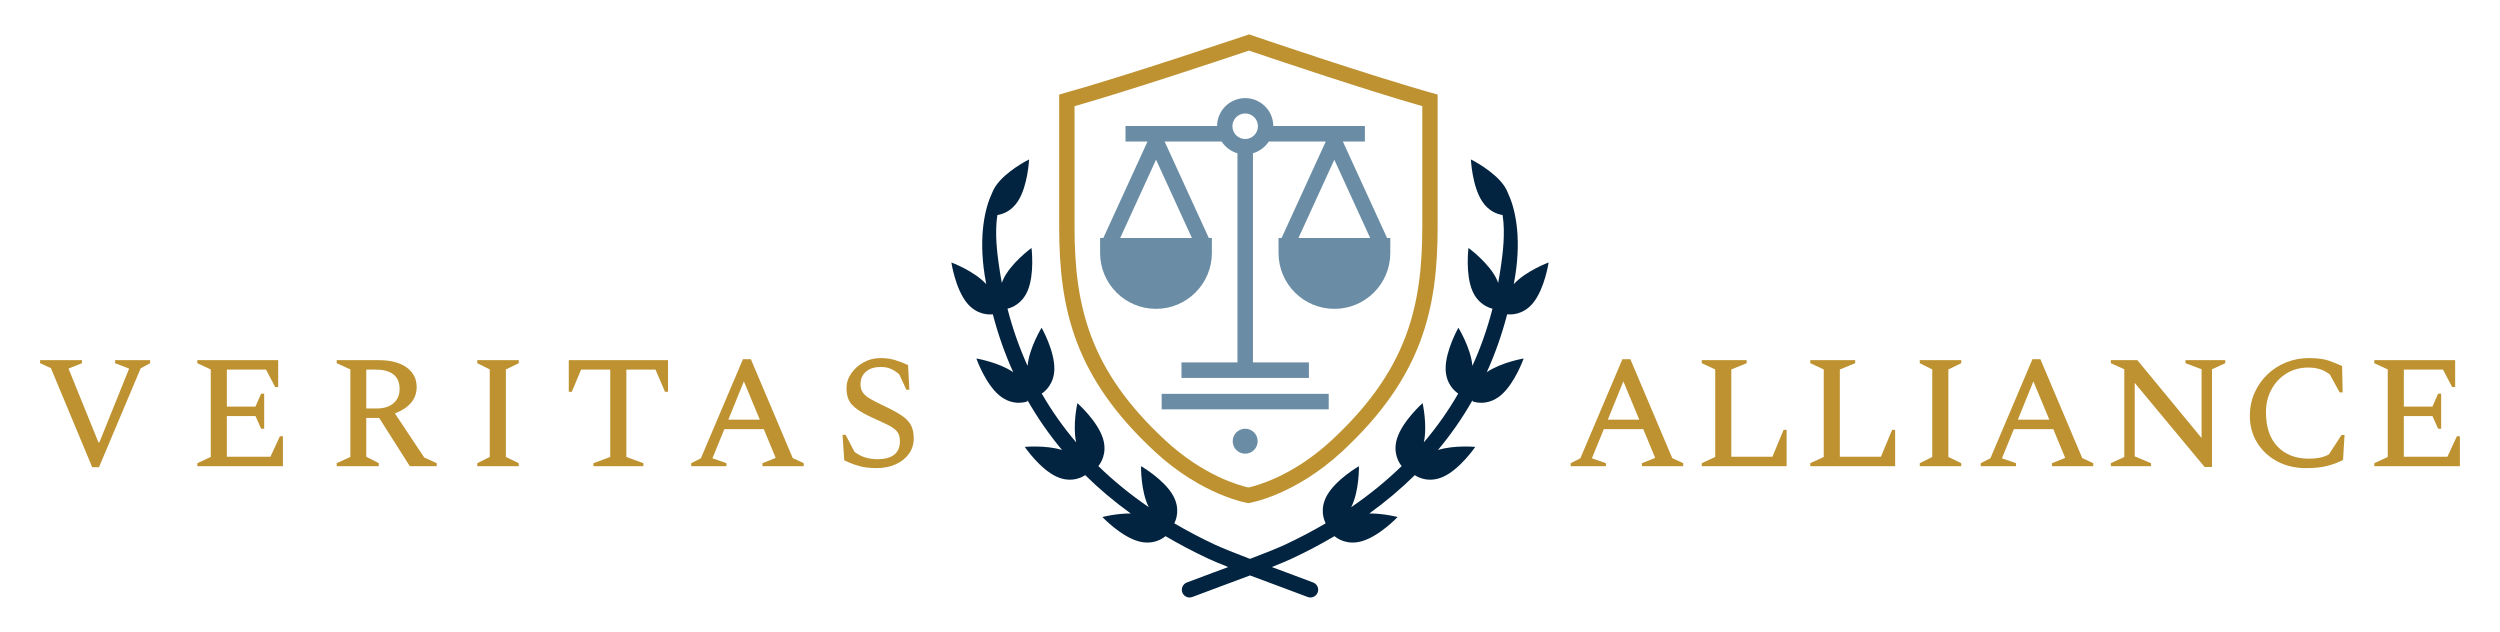
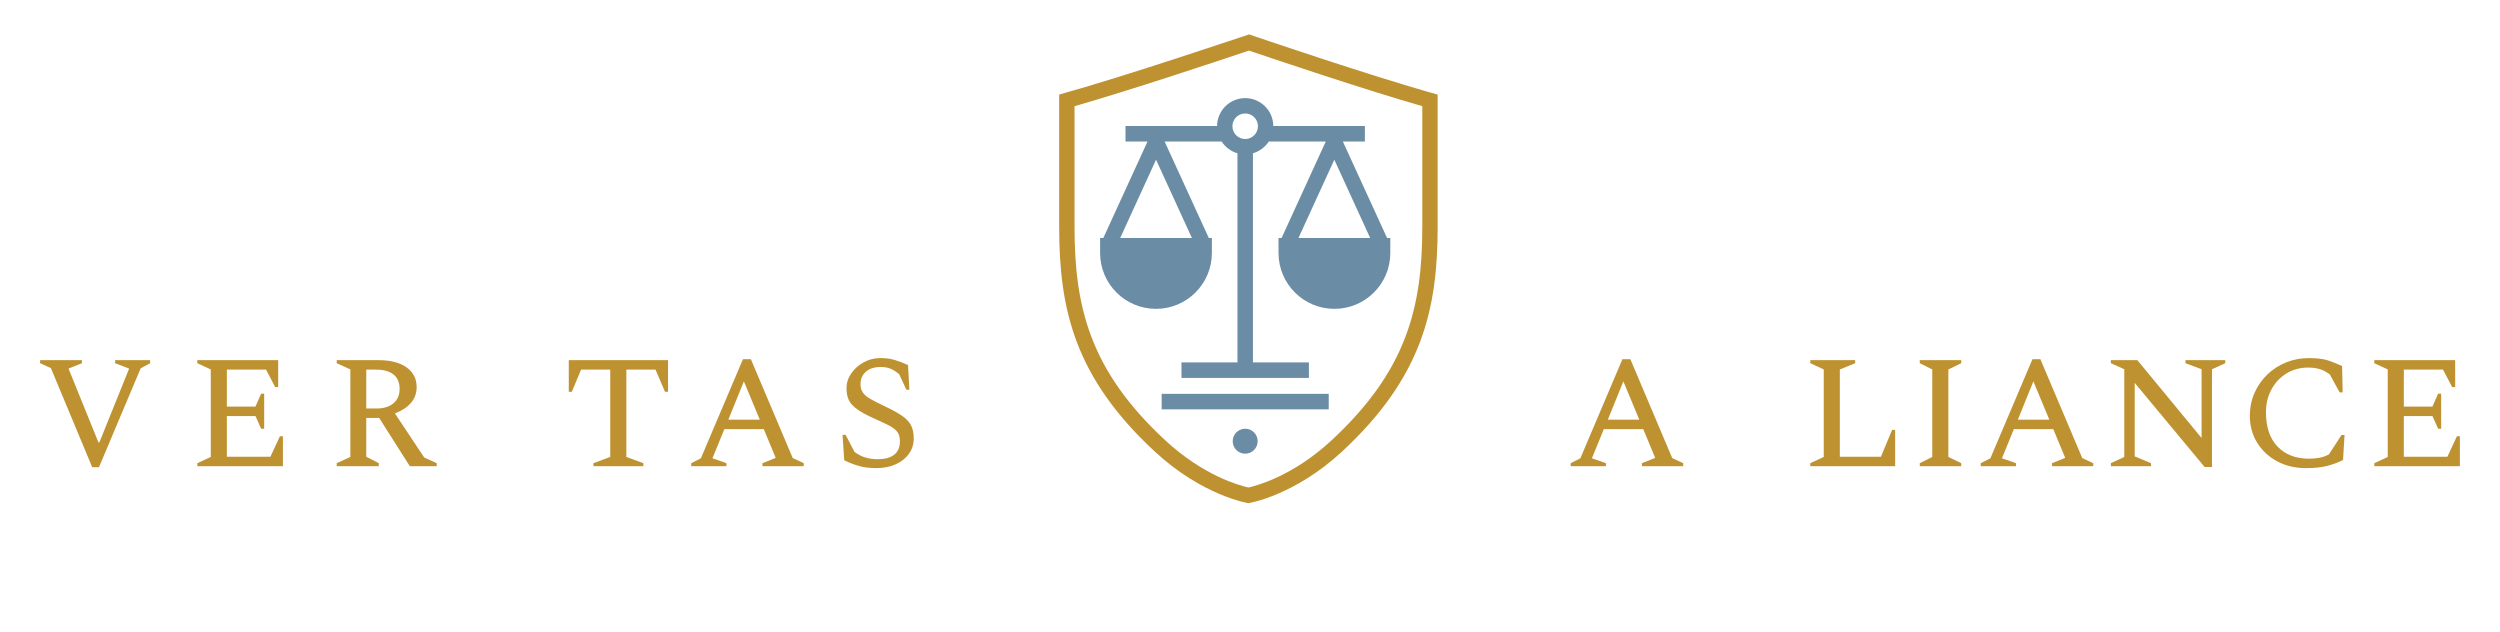
<svg xmlns="http://www.w3.org/2000/svg" version="1.1" id="Logo" x="0px" y="0px" width="526.098px" height="132.976px" viewBox="0 0 526.098 132.976" xml:space="preserve">
  <g>
    <polygon fill="#BE9231" points="24.223,76.431 27.131,77.546 27.131,77.665 20.915,93.09 20.714,93.09 14.458,77.665    14.458,77.546 17.246,76.431 17.246,75.792 8.439,75.792 8.439,76.431 10.711,77.466 19.399,98.312 20.833,98.312 29.603,77.507    31.595,76.431 31.595,75.792 24.223,75.792  " />
    <polygon fill="#BE9231" points="56.907,96.118 47.74,96.118 47.74,87.55 53.758,87.55 54.954,90.221 55.593,90.221 55.593,82.847    54.954,82.847 53.758,85.558 47.74,85.558 47.74,77.785 55.99,77.785 57.904,81.452 58.541,81.452 58.541,75.792 41.523,75.792    41.523,76.431 44.354,77.745 44.354,96.159 41.523,97.474 41.523,98.111 59.537,98.111 59.537,91.814 58.9,91.814  " />
    <path fill="#BE9231" d="M83.097,86.992c1.434-0.532,2.557-1.262,3.368-2.192c0.81-0.93,1.214-2.046,1.214-3.348   c0-1.754-0.711-3.135-2.132-4.145s-3.367-1.516-5.838-1.516h-8.848v0.639l2.868,1.314v18.414l-2.868,1.314v0.638h8.848v-0.638   l-2.631-1.355v-8.17h2.711l6.456,10.163h5.659v-0.638l-2.629-1.195L83.097,86.992z M79.351,85.956h-2.272v-8.171h2.072   c1.567,0,2.782,0.339,3.647,1.017c0.862,0.678,1.295,1.693,1.295,3.049c0,1.275-0.433,2.279-1.295,3.01   C81.933,85.591,80.784,85.956,79.351,85.956z" />
-     <polygon fill="#BE9231" points="100.438,76.431 103.067,77.745 103.067,96.159 100.438,97.474 100.438,98.111 109.168,98.111    109.168,97.474 106.457,96.159 106.457,77.745 109.168,76.431 109.168,75.792 100.438,75.792  " />
    <polygon fill="#BE9231" points="119.693,82.448 120.331,82.448 122.284,77.785 128.422,77.785 128.422,96.159 124.874,97.474    124.874,98.111 135.396,98.111 135.396,97.474 131.809,96.159 131.809,77.785 137.946,77.785 139.939,82.448 140.578,82.448    140.578,75.792 119.693,75.792  " />
    <path fill="#BE9231" d="M158.016,75.593h-1.673l-8.848,20.845l-2.033,1.036v0.638h7.413v-0.638l-2.95-1.036l2.512-6.138h8.289   l2.512,6.059l-2.79,1.115v0.638h8.688v-0.638l-2.312-1.075L158.016,75.593z M153.273,88.308l3.268-8.051l3.35,8.051H153.273z" />
    <path fill="#BE9231" d="M189.695,87.409c-0.904-0.598-2.111-1.254-3.627-1.973c-1.169-0.557-2.119-1.041-2.849-1.453   c-0.732-0.412-1.271-0.857-1.616-1.336c-0.345-0.479-0.518-1.076-0.518-1.793c0-1.09,0.379-1.967,1.136-2.631   c0.758-0.664,1.801-0.996,3.129-0.996c0.77,0,1.447,0.119,2.033,0.358c0.582,0.239,1.195,0.624,1.833,1.156l1.516,3.269h0.637   l-0.28-5.182c-0.903-0.426-1.819-0.777-2.748-1.057c-0.931-0.279-1.941-0.418-3.029-0.418c-1.303,0-2.492,0.299-3.567,0.896   c-1.076,0.598-1.947,1.375-2.611,2.332c-0.665,0.955-0.995,1.992-0.995,3.108c0,1.462,0.364,2.604,1.095,3.427   c0.731,0.824,1.934,1.635,3.606,2.432c1.409,0.664,2.597,1.215,3.567,1.654c0.972,0.438,1.708,0.916,2.213,1.434   c0.505,0.52,0.758,1.256,0.758,2.213c0,1.275-0.406,2.226-1.216,2.85c-0.811,0.625-1.974,0.938-3.488,0.938   c-0.85,0-1.681-0.113-2.49-0.34c-0.813-0.225-1.602-0.631-2.373-1.215l-1.872-3.588h-0.639l0.36,5.381   c1.062,0.505,2.104,0.903,3.128,1.195c1.022,0.293,2.237,0.438,3.647,0.438c1.514,0,2.861-0.266,4.046-0.796   c1.181-0.532,2.111-1.27,2.789-2.213c0.677-0.942,1.015-2.025,1.015-3.248c0-1.143-0.205-2.086-0.616-2.83   C191.255,88.68,190.598,88.009,189.695,87.409z" />
    <path fill="#BE9231" d="M343.094,75.593h-1.675l-8.848,20.845l-2.034,1.036v0.638h7.414v-0.638l-2.95-1.036l2.511-6.138h8.291   l2.511,6.059l-2.79,1.115v0.638h8.69v-0.638l-2.313-1.075L343.094,75.593z M338.35,88.308l3.269-8.051l3.347,8.051H338.35z" />
-     <polygon fill="#BE9231" points="372.984,96.118 364.335,96.118 364.335,77.745 367.563,76.431 367.563,75.792 358.116,75.792    358.116,76.431 360.947,77.745 360.947,96.159 358.116,97.474 358.116,98.111 375.973,98.111 375.973,90.459 375.336,90.459  " />
    <polygon fill="#BE9231" points="395.82,96.118 387.174,96.118 387.174,77.745 390.4,76.431 390.4,75.792 380.955,75.792    380.955,76.431 383.785,77.745 383.785,96.159 380.955,97.474 380.955,98.111 398.809,98.111 398.809,90.459 398.172,90.459  " />
    <polygon fill="#BE9231" points="403.992,76.431 406.621,77.745 406.621,96.159 403.992,97.474 403.992,98.111 412.719,98.111    412.719,97.474 410.012,96.159 410.012,77.745 412.719,76.431 412.719,75.792 403.992,75.792  " />
    <path fill="#BE9231" d="M429.379,75.593h-1.674l-8.848,20.845l-2.034,1.036v0.638h7.417v-0.638l-2.951-1.036L423.8,90.3h8.289   l2.511,6.059l-2.787,1.115v0.638h8.688v-0.638l-2.312-1.075L429.379,75.593z M424.636,88.308l3.269-8.051l3.349,8.051H424.636z" />
    <polygon fill="#BE9231" points="459.909,76.431 463.297,77.705 463.297,92.173 449.785,75.792 444.205,75.792 444.205,76.431    447.034,77.705 447.034,96.159 444.205,97.474 444.205,98.111 452.655,98.111 452.655,97.474 449.227,96.039 449.227,80.575    463.934,98.271 465.488,98.271 465.488,77.705 468.278,76.431 468.278,75.792 459.909,75.792  " />
    <path fill="#BE9231" d="M490.079,95.641c-0.612,0.318-1.249,0.544-1.913,0.677c-0.664,0.135-1.434,0.201-2.313,0.201   c-2.735,0-4.92-0.845-6.556-2.532c-1.634-1.687-2.451-4.111-2.451-7.273c0-1.753,0.385-3.341,1.157-4.763   c0.77-1.422,1.825-2.544,3.167-3.367c1.341-0.824,2.877-1.236,4.604-1.236c0.85,0,1.633,0.107,2.35,0.318   c0.719,0.214,1.437,0.586,2.153,1.117l2.073,3.786h0.637l-0.119-5.54c-0.955-0.451-1.934-0.844-2.93-1.176   s-2.357-0.498-4.086-0.498c-1.673,0-3.256,0.299-4.742,0.896c-1.488,0.598-2.803,1.441-3.946,2.531   c-1.143,1.09-2.045,2.377-2.71,3.865c-0.664,1.488-0.996,3.109-0.996,4.863c0,2.098,0.511,3.979,1.535,5.639   c1.021,1.662,2.423,2.969,4.205,3.926c1.779,0.957,3.812,1.435,6.098,1.435c1.779,0,3.275-0.159,4.484-0.478   c1.207-0.318,2.304-0.73,3.287-1.236l0.318-5.261h-0.637L490.079,95.641z" />
    <polygon fill="#BE9231" points="517.021,91.814 515.029,96.118 505.862,96.118 505.862,87.55 511.879,87.55 513.075,90.221    513.714,90.221 513.714,82.847 513.075,82.847 511.879,85.558 505.862,85.558 505.862,77.785 514.11,77.785 516.025,81.452    516.662,81.452 516.662,75.792 499.644,75.792 499.644,76.431 502.475,77.745 502.475,96.159 499.644,97.474 499.644,98.111    517.658,98.111 517.658,91.814  " />
  </g>
  <g>
    <path fill="#BE9231" d="M262.836,10.648c4.648,1.58,23.902,8.083,36.47,11.697v25.377c0,16.819-3.193,30.202-19.082,44.928   c-8.064,7.476-15.645,9.529-17.51,9.942c-1.864-0.413-9.443-2.467-17.511-9.942c-15.888-14.726-19.079-28.108-19.079-44.928V22.347   c11.936-3.425,29.627-9.333,35.702-11.361C262.223,10.853,262.562,10.739,262.836,10.648 M262.851,7.238   c-0.045,0.017-0.092,0.033-0.137,0.049l0,0c-0.088-0.002-25.806,8.743-39.822,12.612c0,3.115,0,13.414,0,27.823   c0,17.396,3.269,31.683,20.115,47.298c10.017,9.283,19.571,10.86,19.706,10.86c0.001,0,0.001,0,0.001,0h0.001   c0.135,0,9.689-1.577,19.707-10.86c16.848-15.615,20.117-29.901,20.117-47.298c0-14.409,0-24.708,0-27.823   C288.506,16.027,262.851,7.238,262.851,7.238L262.851,7.238z" />
    <g>
      <circle fill="#6A8DA5" cx="262.036" cy="92.847" r="2.627" />
      <rect x="244.458" y="82.879" fill="#6A8DA5" width="35.156" height="3.262" />
      <path fill="#6A8DA5" d="M291.892,50.079l-9.299-20.296h4.632v-3.263h-19.271c-0.025-3.243-2.672-5.874-5.917-5.874    c-3.25,0-5.893,2.631-5.917,5.874h-19.272v3.263h4.632l-9.298,20.296h-0.68v3.154c0,6.497,5.264,11.762,11.761,11.762    c6.496,0,11.761-5.265,11.761-11.762v-3.154h-0.645l-9.298-20.296h11.994c0.769,1.182,1.946,2.071,3.332,2.47v44.012h-11.78v3.262    h26.819v-3.262h-11.777V32.252c1.384-0.398,2.562-1.287,3.331-2.469h11.994l-9.299,20.296h-0.644v3.154    c0,6.497,5.264,11.762,11.76,11.762s11.762-5.265,11.762-11.762v-3.154H291.892z M250.823,50.079h-15.087l7.542-16.468    L250.823,50.079z M262.036,29.254c-1.483,0-2.687-1.205-2.687-2.688s1.203-2.688,2.687-2.688c1.481,0,2.687,1.206,2.687,2.688    S263.517,29.254,262.036,29.254z M273.25,50.079l7.543-16.467l7.543,16.467H273.25z" />
    </g>
-     <path fill="#032440" d="M318.557,59.796c0.107-0.6,0.217-1.198,0.313-1.805c1.333-8.416-0.086-14.326-1.523-17.325   c-0.169-0.454-0.394-0.923-0.707-1.404c-2.117-3.246-7.102-5.71-7.102-5.71s0.238,5.558,2.355,8.803   c1.375,2.113,3.203,2.724,4.315,2.895c0.61,3.851-0.008,8.238-0.267,10.156c-0.189,1.396-0.417,2.77-0.669,4.128   c-0.062-0.177-0.125-0.354-0.204-0.536c-1.541-3.555-6.043-6.818-6.043-6.818s-0.697,5.519,0.844,9.073   c1.157,2.664,3.241,3.469,4.211,3.704c-1.084,4.211-2.497,8.221-4.229,12.034c-0.321-3.75-2.948-8.027-2.948-8.027   s-2.752,4.837-2.684,8.709c0.057,3.126,1.929,4.67,2.648,5.149c-2.084,3.628-4.501,7.049-7.236,10.268   c0.786-3.615-0.26-8.256-0.26-8.256s-4.168,3.684-5.355,7.369c-1.041,3.221,0.534,5.379,0.949,5.873   c-3.195,3.107-6.732,5.996-10.623,8.657c1.737-3.393,1.631-8.634,1.631-8.634s-4.818,2.777-6.719,6.149   c-1.609,2.854-0.622,5.212-0.277,5.876c-2.697,1.583-5.529,3.078-8.512,4.475c-1.611,0.755-4.396,1.857-7.417,3.009   c-3.02-1.151-5.805-2.254-7.416-3.009c-2.983-1.396-5.815-2.892-8.512-4.475c0.345-0.665,1.333-3.023-0.275-5.876   c-1.902-3.372-6.722-6.149-6.722-6.149s-0.106,5.241,1.632,8.634c-3.89-2.661-7.428-5.55-10.622-8.657   c0.414-0.493,1.99-2.651,0.95-5.873c-1.19-3.686-5.356-7.369-5.356-7.369s-1.046,4.64-0.261,8.255   c-2.736-3.219-5.152-6.639-7.236-10.267c0.72-0.479,2.594-2.023,2.649-5.149c0.067-3.872-2.684-8.709-2.684-8.709   s-2.629,4.28-2.948,8.03c-1.732-3.813-3.146-7.825-4.23-12.037c0.971-0.235,3.056-1.04,4.21-3.704   c1.542-3.555,0.846-9.073,0.846-9.073s-4.503,3.264-6.043,6.818c-0.079,0.183-0.143,0.36-0.205,0.537   c-0.251-1.358-0.48-2.732-0.669-4.129c-0.26-1.918-0.877-6.306-0.267-10.156c1.111-0.171,2.939-0.78,4.316-2.895   c2.115-3.245,2.354-8.803,2.354-8.803s-4.985,2.464-7.099,5.71c-0.314,0.482-0.54,0.953-0.709,1.408   c-1.437,3-2.854,8.908-1.523,17.321c0.096,0.604,0.205,1.202,0.312,1.801c-2.553-2.791-7.33-4.557-7.33-4.557   s0.821,5.499,3.261,8.506c2.16,2.654,4.861,2.476,5.461,2.397c1.11,4.258,2.541,8.319,4.29,12.186   c-3.051-2.098-7.754-2.881-7.754-2.881s1.839,5.248,4.802,7.741c2.966,2.492,5.935,1.287,5.935,1.287s0.017-0.086,0.034-0.229   c2.098,3.686,4.515,7.173,7.258,10.455c-3.441-1.074-7.844-0.652-7.844-0.652s3.134,4.598,6.64,6.24   c3.508,1.641,6.063-0.289,6.063-0.289s-0.001-0.014-0.002-0.027c2.915,2.875,6.111,5.572,9.592,8.086   c-3.033-0.024-5.963,0.744-5.963,0.744s3.824,4.037,7.551,5.1c3.078,0.875,5.121-0.549,5.739-1.071   c2.842,1.674,5.831,3.252,8.979,4.726c1.048,0.491,2.521,1.104,4.215,1.775c-1.038,0.386-2.048,0.76-2.993,1.109   c-2.363,0.875-4.429,1.639-5.729,2.147c-0.841,0.327-1.255,1.273-0.928,2.113c0.251,0.644,0.868,1.038,1.519,1.038   c0.198,0,0.398-0.037,0.592-0.111c1.291-0.504,3.338-1.262,5.679-2.128c2.048-0.758,4.286-1.586,6.444-2.401   c2.158,0.815,4.396,1.644,6.445,2.401c2.34,0.866,4.387,1.624,5.676,2.128c0.193,0.074,0.393,0.111,0.594,0.111   c0.652,0,1.266-0.395,1.518-1.038c0.328-0.84-0.088-1.786-0.926-2.113c-1.303-0.509-3.369-1.272-5.73-2.147   c-0.945-0.35-1.956-0.724-2.994-1.109c1.694-0.672,3.168-1.284,4.217-1.775c3.147-1.474,6.137-3.052,8.979-4.726   c0.619,0.522,2.661,1.946,5.738,1.071c3.727-1.063,7.551-5.1,7.551-5.1s-2.93-0.769-5.962-0.744   c3.479-2.513,6.675-5.209,9.589-8.083c-0.001,0.011-0.002,0.024-0.002,0.024s2.559,1.93,6.064,0.289   c3.51-1.643,6.641-6.24,6.641-6.24s-4.401-0.422-7.844,0.653c2.742-3.283,5.16-6.771,7.259-10.458   c0.017,0.144,0.034,0.23,0.034,0.23s2.969,1.205,5.934-1.287c2.961-2.493,4.803-7.741,4.803-7.741s-4.707,0.783-7.756,2.881   c1.749-3.865,3.18-7.928,4.29-12.186c0.601,0.078,3.303,0.257,5.46-2.397c2.441-3.007,3.262-8.506,3.262-8.506   S321.105,57.003,318.557,59.796z" />
  </g>
</svg>